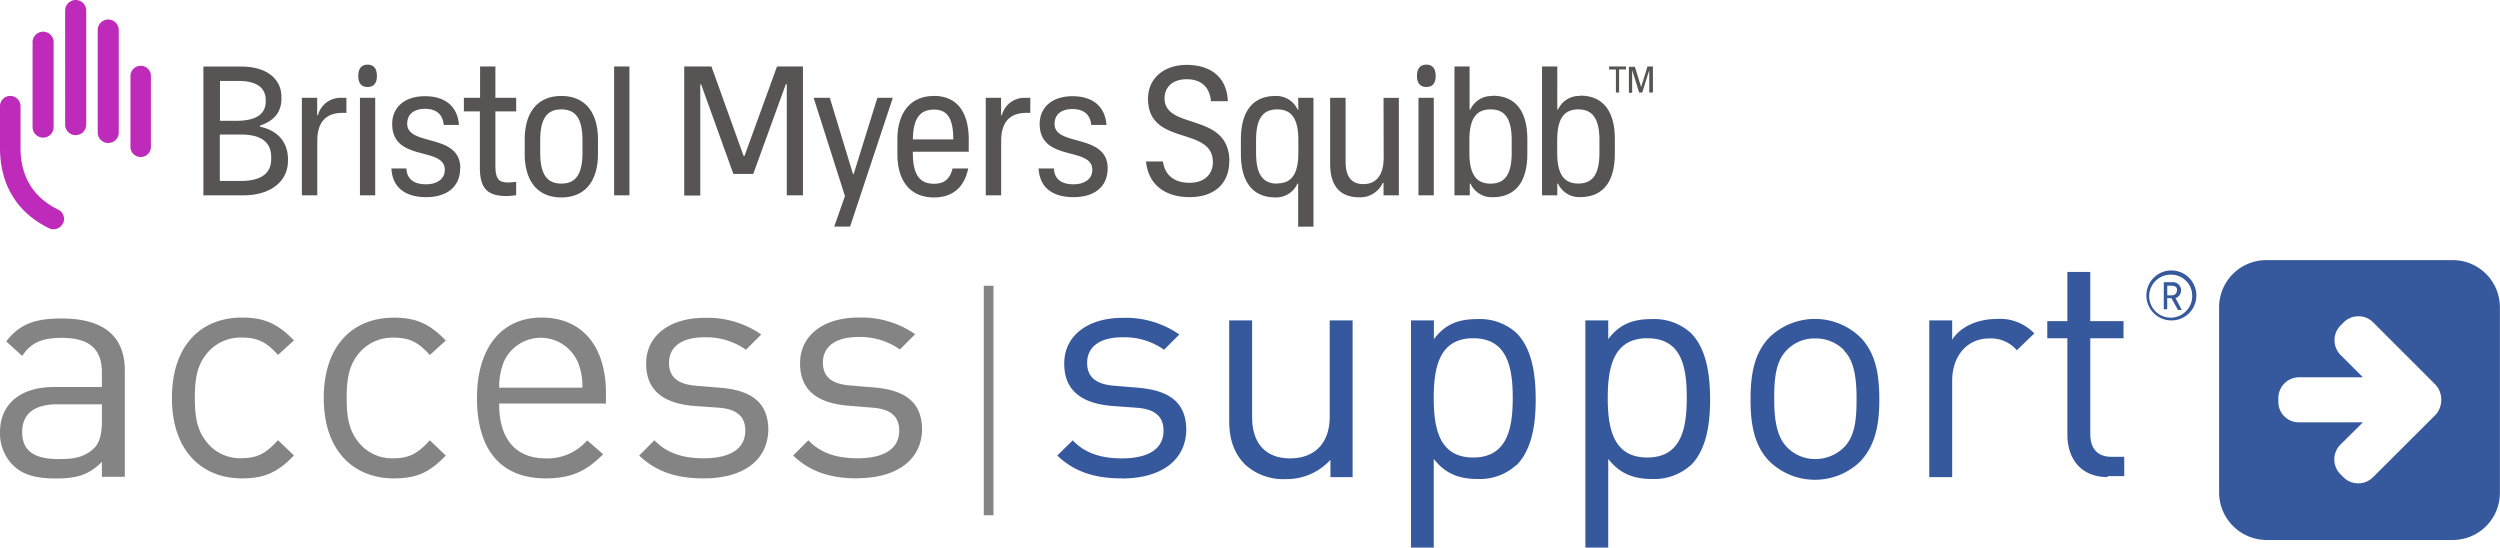
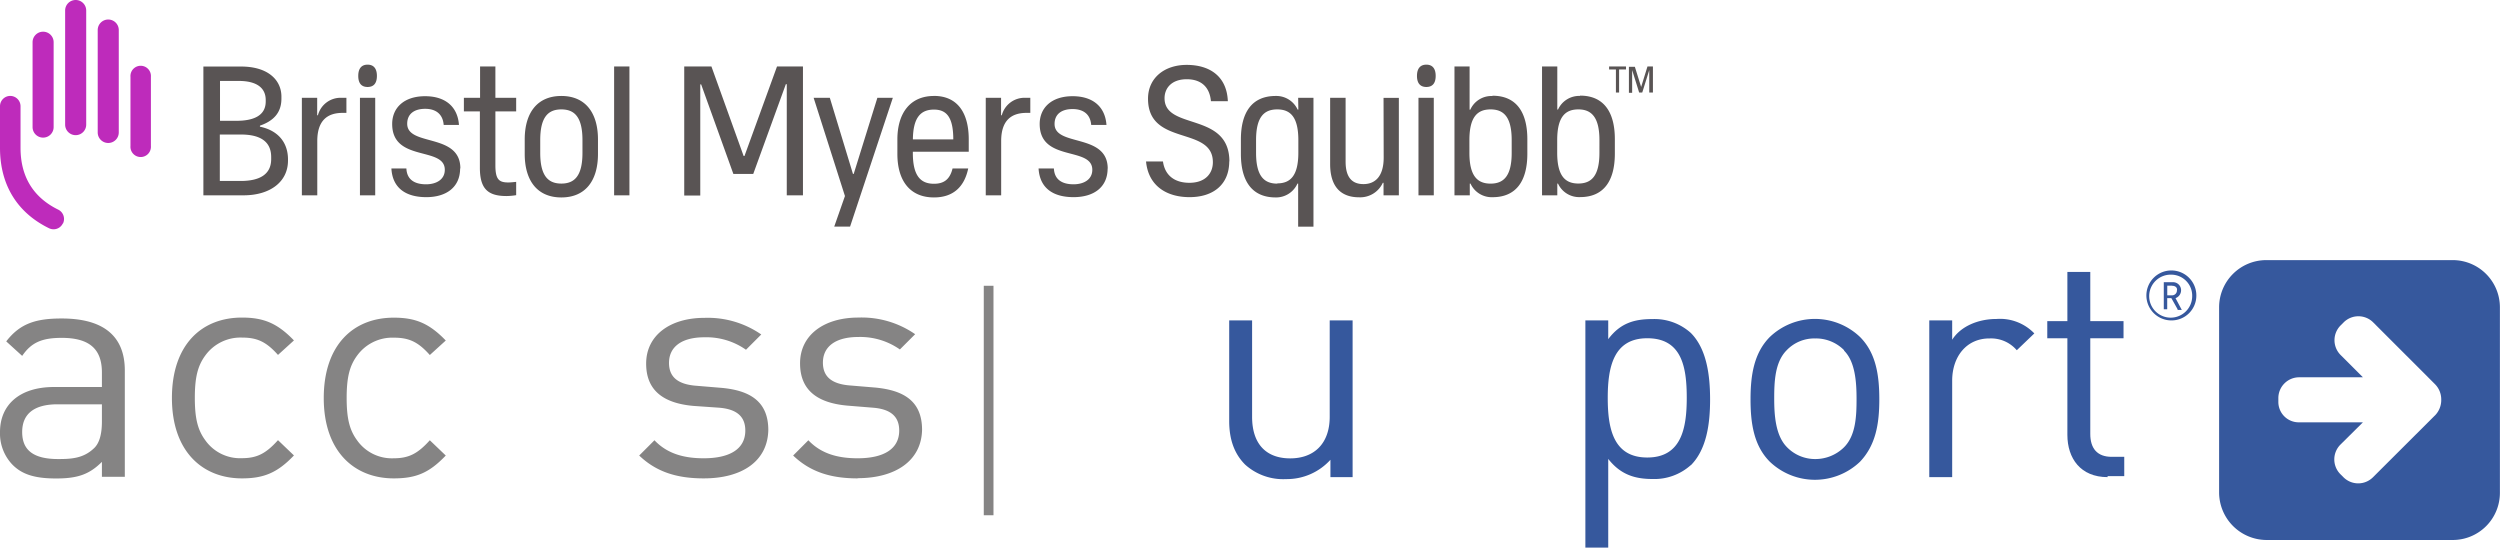
<svg xmlns="http://www.w3.org/2000/svg" viewBox="0 0 517.37 113.37">
  <defs>
    <style>.cls-1{fill:#595454;}.cls-1,.cls-2{fill-rule:evenodd;}.cls-2{fill:#be2bbb;}.cls-3{fill:#36589d;}.cls-4{fill:#858484;}</style>
  </defs>
  <g id="Layer_2" data-name="Layer 2">
    <g id="Layer_1-2" data-name="Layer 1">
      <g id="Layer_2-2" data-name="Layer 2">
        <g id="Layer_1-2-2" data-name="Layer 1-2">
          <g id="_components_" data-name=" components ">
            <g id="footer_desktop" data-name="footer desktop">
              <g id="logo">
                <path id="bms" class="cls-1" d="M342.07,19.15V13.76h-1.13L339.63,18h0l-1.3-4.18H337.1v5.39h.67V14.51h0l1.45,4.64h.64l1.45-4.64h0v4.64Zm-7,0V14.38h1.43v-.62H333v.62h1.41v4.77Zm-281.27,7V26c2.74-.95,4.44-2.62,4.44-5.59V20c0-3.42-2.75-6.23-8.35-6.23h-7.8V40.42h8.32c5.45,0,9.19-2.76,9.19-7.19V33c0-3.46-2-6-5.84-6.79Zm-8.27-9.4h3.88c3.69,0,5.58,1.42,5.58,3.95V21c0,3-2.62,4-6.06,4h-3.4ZM56.12,32.92c0,3.3-2.57,4.53-6.32,4.53H45.49V27.84h4.37c3.7,0,6.26,1.24,6.26,4.66ZM70.69,20.24h1v3.12H70.9c-3.17,0-5.24,1.6-5.24,5.83V40.42H62.47V20.24h3.17v3.62h.15A4.85,4.85,0,0,1,70.69,20.24Zm3.8,20.18h3.16V20.24H74.49ZM78,15.71c0,1.56-.7,2.29-1.93,2.29s-1.93-.73-1.93-2.29.7-2.33,1.93-2.33S78,14.15,78,15.71ZM95.22,34.86c0,3.89-2.87,5.94-7,5.94S81.22,39,81,34.86H84.1c.11,2.48,1.92,3.28,4.07,3.28s3.88-1,3.88-3c0-4.91-10.89-1.52-10.89-9.48,0-3.32,2.41-5.75,6.82-5.75,4,0,6.71,2,7,5.94H91.82C91.63,23.44,90,22.52,88,22.52c-2.3,0-3.73,1.07-3.73,3.09,0,4.76,11,1.83,11,9.25Zm7.3-14.62h4.3v2.82h-4.3V34.21c0,2.94.75,3.55,2.68,3.55.52,0,1.13-.08,1.62-.12v2.75a13.39,13.39,0,0,1-2,.18c-3.92,0-5.51-1.56-5.51-5.86V23.06H96V20.24h3.35V13.76h3.17Zm13.65-.38c-4.94,0-7.58,3.43-7.58,9v3c0,5.57,2.64,9,7.58,9s7.58-3.42,7.58-9v-3C123.75,23.3,121.11,19.86,116.17,19.86Zm4.37,11.77c0,4.79-1.66,6.36-4.37,6.36s-4.37-1.57-4.37-6.36V29c0-4.8,1.66-6.36,4.37-6.36s4.37,1.56,4.37,6.36Zm6.55,8.79h3.17V13.76h-3.17ZM160.8,13.76h5.37V40.42h-3.35v-23h-.19L155.88,36h-4.11L145.1,17.46h-.18v23H141.6V13.76h5.63l6.66,18.52h.18Zm20.77,6.48h3.2L175.92,46.9h-3.28l2.22-6.33-6.48-20.33h3.35L176.52,36h.15Zm11.71-.38c-4.94,0-7.57,3.58-7.57,9v3c0,5.57,2.63,9,7.57,9,4,0,6.3-2.21,7.09-6h-3.24c-.57,2.33-1.85,3.17-3.85,3.17-2.71,0-4.37-1.57-4.37-6.36V31.4h11.57V28.85c0-5.41-2.26-9-7.2-9Zm0,2.82c2.57,0,4,1.52,4,6.17h-8.36c.05-4.65,1.7-6.17,4.37-6.17Zm18.94-2.44h1v3.12h-.79c-3.17,0-5.24,1.6-5.24,5.83V40.42H204V20.24h3.17v3.62h.15a4.86,4.86,0,0,1,4.9-3.62Zm17,14.62c0,3.89-2.86,5.94-7.05,5.94s-7-1.83-7.24-5.94h3.17c.12,2.48,1.92,3.28,4.07,3.28s3.88-1,3.88-3c0-4.91-10.89-1.52-10.89-9.48,0-3.32,2.42-5.75,6.82-5.75,4,0,6.71,2,7,5.94h-3.16c-.19-2.36-1.81-3.28-3.85-3.28-2.3,0-3.73,1.07-3.73,3.09,0,4.76,11,1.83,11,9.25Zm25.17-1.48c0,4.76-3.25,7.42-8.22,7.42-4.68,0-8.52-2.28-9-7.39h3.5c.42,3,2.53,4.42,5.47,4.42,3.36,0,4.86-2,4.86-4.26,0-7.58-13.42-3.2-13.42-13.14,0-4.27,3.36-7,8-7s8.3,2.25,8.52,7.51h-3.5c-.3-3.24-2.34-4.54-5-4.54-3.21,0-4.6,1.91-4.6,3.93,0,6.7,13.42,2.74,13.42,13.1Zm14.3-10.7h-.15A4.85,4.85,0,0,0,264,19.86c-4.94,0-7.2,3.43-7.2,9v3c0,5.57,2.26,9,7.2,9A4.84,4.84,0,0,0,268.5,38h.15v8.91h3.17V20.24h-3.17ZM264.32,38c-2.72,0-4.38-1.57-4.38-6.36V29c0-4.8,1.66-6.36,4.38-6.36s4.37,1.56,4.37,6.36v2.59c0,4.79-1.66,6.36-4.37,6.36Zm22-17.75h3.17V40.42h-3.17V37.83h-.15a5.14,5.14,0,0,1-4.9,3c-3.73,0-6-2.13-6-6.89V20.24h3.2V33.45c0,3.24,1.32,4.65,3.7,4.65s4.18-1.56,4.18-5.49Zm7.23,20.18h3.17V20.24h-3.17Zm15.29-20.56a4.79,4.79,0,0,0-4.56,2.82h-.15V13.76H301V40.42h3.17V38h.15a4.82,4.82,0,0,0,4.56,2.81c4.94,0,7.2-3.42,7.2-9v-3c0-5.56-2.26-9-7.2-9Zm4,11.77c0,4.79-1.66,6.36-4.37,6.36s-4.38-1.57-4.38-6.36V29c0-4.8,1.66-6.36,4.38-6.36s4.37,1.56,4.37,6.36ZM327,19.85a4.82,4.82,0,0,0-4.57,2.82h-.15V13.76h-3.16V40.42h3.16V38h.15A4.81,4.81,0,0,0,327,40.79c4.93,0,7.19-3.42,7.19-9v-3c0-5.56-2.26-9-7.19-9Zm4,11.77c0,4.79-1.66,6.36-4.37,6.36s-4.37-1.57-4.37-6.36V29c0-4.8,1.66-6.36,4.37-6.36S331,24.24,331,29ZM297.11,15.71c0,1.56-.71,2.29-1.93,2.29s-1.94-.73-1.94-2.29.71-2.33,1.94-2.33S297.11,14.15,297.11,15.71Z" />
                <path id="mark" class="cls-2" d="M13,46.24a2.11,2.11,0,0,1-1.91,1.21,2.14,2.14,0,0,1-.93-.21C3.52,44,0,38.22,0,30.6V22a2.13,2.13,0,0,1,2.11-2.15h0A2.14,2.14,0,0,1,4.25,22h0v8.6c0,5.94,2.62,10.24,7.79,12.78a2.15,2.15,0,0,1,1,2.86ZM6.74,26.3a2.18,2.18,0,0,0,4.36,0V8.74a2.18,2.18,0,1,0-4.36,0h0Zm6.74-.51a2.18,2.18,0,0,0,4.36,0h0V2.18a2.18,2.18,0,0,0-4.36,0Zm6.74,1.62a2.18,2.18,0,1,0,4.36,0V6.22a2.18,2.18,0,1,0-4.36,0h0ZM27,30.22a2.12,2.12,0,1,0,4.23.29,1.41,1.41,0,0,0,0-.29V15.89A2.12,2.12,0,1,0,27,15.6a1.41,1.41,0,0,0,0,.29Z" />
              </g>
            </g>
          </g>
        </g>
      </g>
      <path class="cls-3" d="M503.88,86,491.11,98.74a4.32,4.32,0,0,1-6.16,0l-.58-.58a4.33,4.33,0,0,1,0-6.17L489,87.4h-13.2a4.22,4.22,0,0,1-4.3-4.3v-.72a4.31,4.31,0,0,1,4.3-4.3H489l-4.59-4.59a4.33,4.33,0,0,1,0-6.17l.58-.58a4.32,4.32,0,0,1,6.16,0l12.77,12.77a4.46,4.46,0,0,1,1.29,3.16,4.55,4.55,0,0,1-1.29,3.3m3.73-32.14H469a9.77,9.77,0,0,0-9.76,9.76V102a9.86,9.86,0,0,0,9.76,9.75h38.59a9.76,9.76,0,0,0,9.76-9.75V63.59a9.77,9.77,0,0,0-9.76-9.76" />
      <rect class="cls-4" x="203.59" y="59.14" width="2.01" height="47.49" />
      <path class="cls-4" d="M21.09,83.67H11.91c-4.88,0-7.32,2-7.32,5.74S6.89,95,12.05,95c2.73,0,5.17-.15,7.32-2.16q1.72-1.5,1.72-5.59Zm0,15.07V95.58c-2.58,2.58-5,3.44-9.47,3.44s-7.17-.86-9.18-3A9.35,9.35,0,0,1,0,89.41c0-5.59,4-9.32,11.19-9.32h9.9v-3c0-4.73-2.44-7.17-8.32-7.17-4.16,0-6.31,1-8.18,3.73l-3.3-3c2.87-3.73,6.17-4.74,11.48-4.74,8.75,0,13.06,3.73,13.06,10.76v22H21.09Z" />
      <path class="cls-4" d="M50.07,99c-8.18,0-14.49-5.59-14.49-16.64s6.17-16.64,14.49-16.64c4.45,0,7.32,1.15,10.76,4.73l-3.3,3c-2.44-2.73-4.3-3.59-7.46-3.59a9,9,0,0,0-7.6,3.73c-1.58,2.15-2.15,4.59-2.15,8.75s.57,6.6,2.15,8.75a8.81,8.81,0,0,0,7.6,3.73c3.16,0,5-1,7.46-3.73l3.3,3.16C57.39,97.88,54.52,99,50.07,99" />
      <path class="cls-4" d="M81.49,99C73.32,99,67,93.43,67,82.38s6.17-16.64,14.49-16.64c4.45,0,7.32,1.15,10.76,4.73l-3.3,3c-2.43-2.73-4.3-3.59-7.46-3.59a9,9,0,0,0-7.6,3.73c-1.58,2.15-2.15,4.59-2.15,8.75s.57,6.6,2.15,8.75a8.81,8.81,0,0,0,7.6,3.73c3.16,0,5-1,7.46-3.73l3.3,3.16C88.81,97.88,86.08,99,81.49,99" />
-       <path class="cls-4" d="M119.51,74.78a8.36,8.36,0,0,0-15.2,0,13.7,13.7,0,0,0-1,5.45h17.22a13.53,13.53,0,0,0-1-5.45M103.3,83.67c0,7.18,3.45,11.19,9.61,11.19a10.87,10.87,0,0,0,8.61-3.73l3.3,2.87c-3.3,3.3-6.31,5-11.91,5-8.6,0-14.2-5.16-14.2-16.64,0-10.47,5.17-16.64,13.34-16.64,8.47,0,13.35,6,13.35,15.64v2.15H103.3Z" />
      <path class="cls-4" d="M145.63,99c-5.46,0-9.76-1.29-13.35-4.73l3.16-3.16c2.58,2.73,6,3.73,10.19,3.73,5.31,0,8.61-1.86,8.61-5.74,0-2.87-1.73-4.44-5.46-4.73L143.47,84c-6.31-.57-9.75-3.3-9.75-8.75,0-5.89,5-9.47,12.05-9.47a19.44,19.44,0,0,1,11.77,3.44l-3.16,3.16a14.26,14.26,0,0,0-8.61-2.58c-4.73,0-7.32,2-7.32,5.3,0,2.73,1.58,4.45,5.74,4.74l5.17.43C155.1,80.8,159,83,159,89c-.14,6.46-5.45,10-13.34,10" />
      <path class="cls-4" d="M177.48,99c-5.45,0-9.76-1.29-13.34-4.73l3.15-3.16c2.58,2.73,6,3.73,10.19,3.73,5.31,0,8.61-1.86,8.61-5.74,0-2.87-1.72-4.44-5.46-4.73l-5.3-.43c-6.32-.57-9.76-3.3-9.76-8.75,0-5.89,5-9.47,12.05-9.47a19.44,19.44,0,0,1,11.77,3.44l-3.16,3.16a14.26,14.26,0,0,0-8.61-2.58c-4.73,0-7.32,2-7.32,5.3,0,2.73,1.58,4.45,5.74,4.74l5.17.43c5.74.57,9.61,2.73,9.61,8.75-.14,6.46-5.59,10-13.34,10" />
-       <path class="cls-3" d="M232.14,99c-5.45,0-9.75-1.29-13.34-4.73L222,91.13c2.58,2.73,6,3.73,10.18,3.73,5.31,0,8.61-1.86,8.61-5.74,0-2.87-1.72-4.44-5.45-4.73L230,84c-6.31-.57-9.76-3.3-9.76-8.75,0-5.89,5-9.47,12.06-9.47a19.39,19.39,0,0,1,11.76,3.44l-3.16,3.16a14.21,14.21,0,0,0-8.6-2.58c-4.74,0-7.32,2-7.32,5.3,0,2.73,1.58,4.45,5.74,4.74l5.16.43c5.74.57,9.62,2.73,9.62,8.75-.15,6.46-5.46,10-13.35,10" />
      <path class="cls-3" d="M275.33,98.74V95.15a12.18,12.18,0,0,1-9.18,4,11.75,11.75,0,0,1-8.47-3c-2.29-2.29-3.3-5.3-3.3-9V66.31h4.74V86.25c0,5.74,3,8.61,7.89,8.61s8.17-3,8.17-8.61V66.31h4.74V98.74Z" />
-       <path class="cls-3" d="M304.88,70c-7,0-8.17,6-8.17,12.34s1.14,12.34,8.17,12.34,8.18-6,8.18-12.34S311.91,70,304.88,70m8.9,26.26a11.24,11.24,0,0,1-7.89,2.87c-3.59,0-6.6-.86-9.18-4.16v18.36H292V66.31h4.74v3.88c2.58-3.45,5.59-4.16,9.18-4.16a11.23,11.23,0,0,1,7.89,2.86c3.3,3.3,4,8.76,4,13.78s-.72,10.33-4,13.63" />
      <path class="cls-3" d="M340.9,70c-7,0-8.18,6-8.18,12.34s1.15,12.34,8.18,12.34,8.17-6,8.17-12.34S348.07,70,340.9,70m9,26.26a11.28,11.28,0,0,1-7.9,2.87c-3.58,0-6.6-.86-9.18-4.16v18.36h-4.73V66.31h4.73v3.88c2.58-3.45,5.6-4.16,9.18-4.16a11.27,11.27,0,0,1,7.9,2.86c3.3,3.3,4,8.76,4,13.78s-.71,10.33-4,13.63" />
      <path class="cls-3" d="M381.64,72.48a8.2,8.2,0,0,0-6-2.44,7.91,7.91,0,0,0-5.89,2.44c-2.43,2.44-2.58,6.46-2.58,10s.29,7.61,2.58,10A8.13,8.13,0,0,0,375.62,95a8.45,8.45,0,0,0,6-2.44c2.44-2.44,2.59-6.46,2.59-10s-.29-7.74-2.59-10m3.3,23a13.52,13.52,0,0,1-18.65,0c-3.3-3.3-4-7.89-4-12.92s.72-9.61,4-12.91a13.52,13.52,0,0,1,18.65,0c3.3,3.3,4,7.89,4,12.91s-.72,9.47-4,12.92" />
      <path class="cls-3" d="M417.37,72.48a7,7,0,0,0-5.6-2.44C407,70,404,73.77,404,78.79V98.74h-4.74V66.31H404v4c1.72-2.73,5.3-4.3,9.18-4.3A9.86,9.86,0,0,1,421,69Z" />
      <path class="cls-3" d="M436.16,98.74c-5.59,0-8.32-3.88-8.32-8.75V70h-4.16V66.46h4.16V56.27h4.74V66.46h6.88V70h-6.88v19.8c0,3,1.43,4.74,4.44,4.74h2.59v4h-3.45Z" />
      <path class="cls-3" d="M449.36,66.31a5.17,5.17,0,1,1,5.17-5.16A5.13,5.13,0,0,1,449.36,66.31Zm0-9.47a4.45,4.45,0,1,0,4.31,4.45A4.35,4.35,0,0,0,449.36,56.84ZM450.65,64l-1.29-2.3h-.86V64h-.71v-5.6h1.86a1.66,1.66,0,0,1,1.72,1.72,1.73,1.73,0,0,1-1.15,1.58l1.3,2.44h-.87Zm-1.14-4.88h-1v2h1a1,1,0,0,0,1-1C450.65,59.57,450.22,59.14,449.51,59.14Z" />
    </g>
  </g>
</svg>